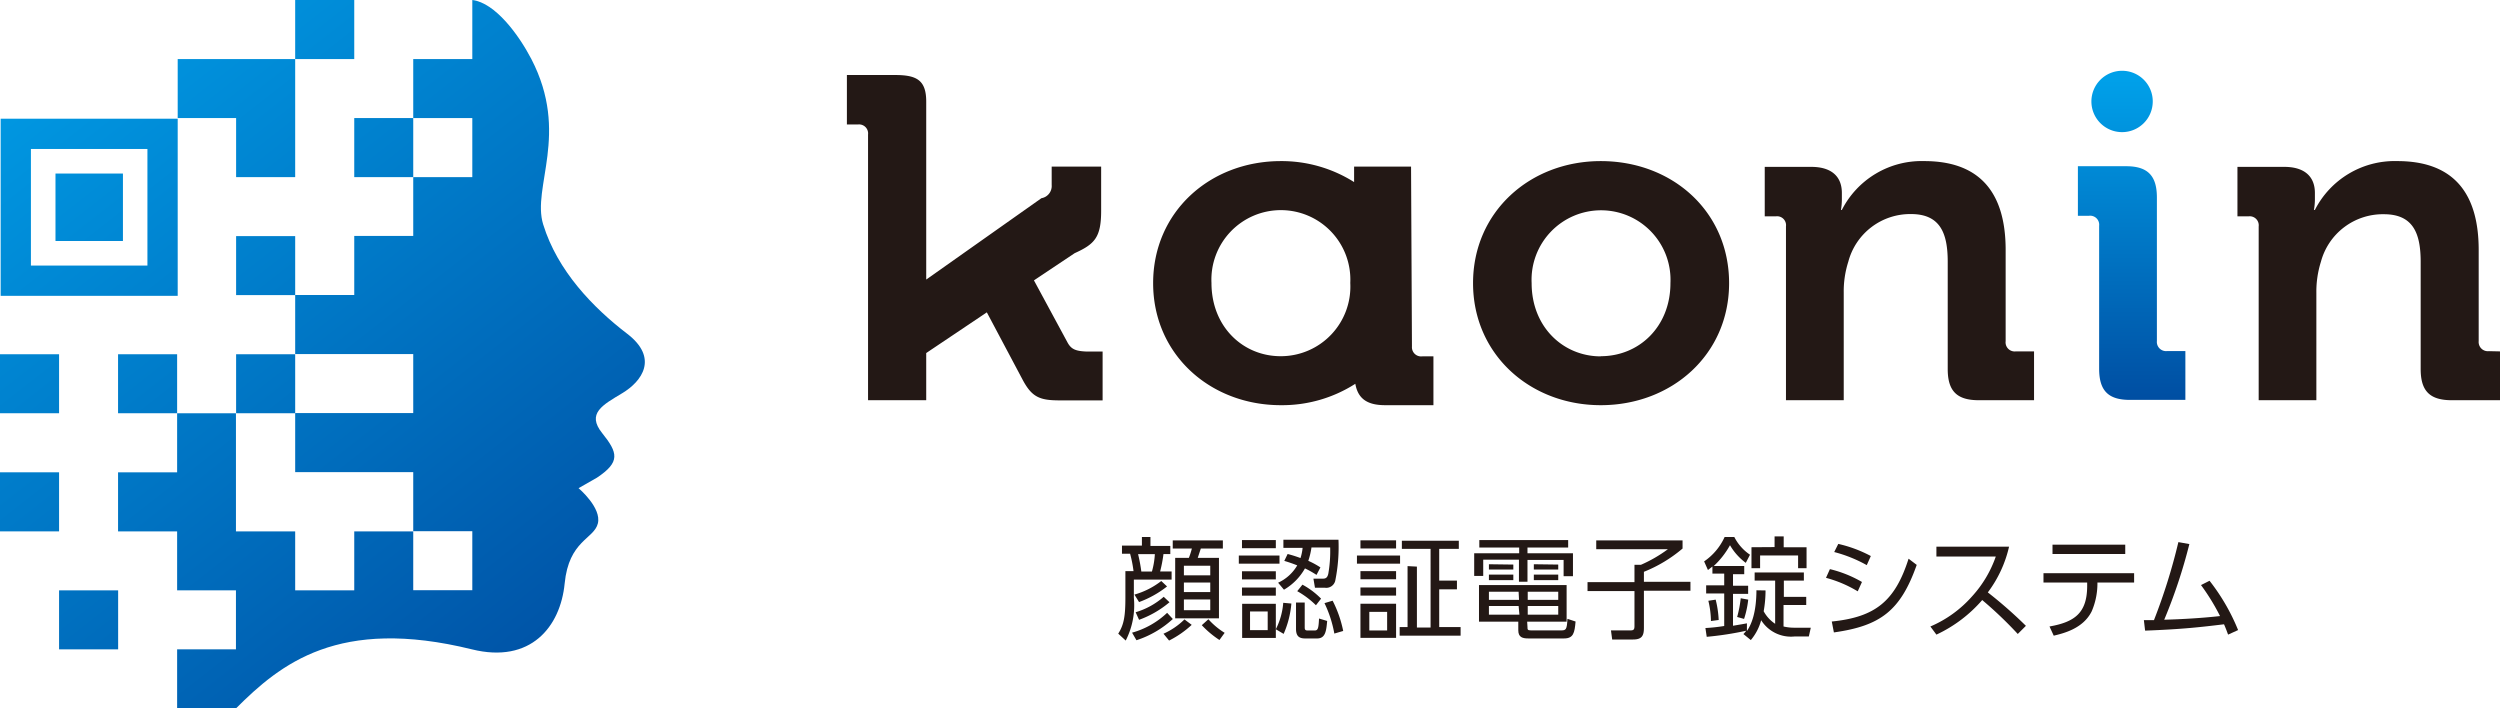
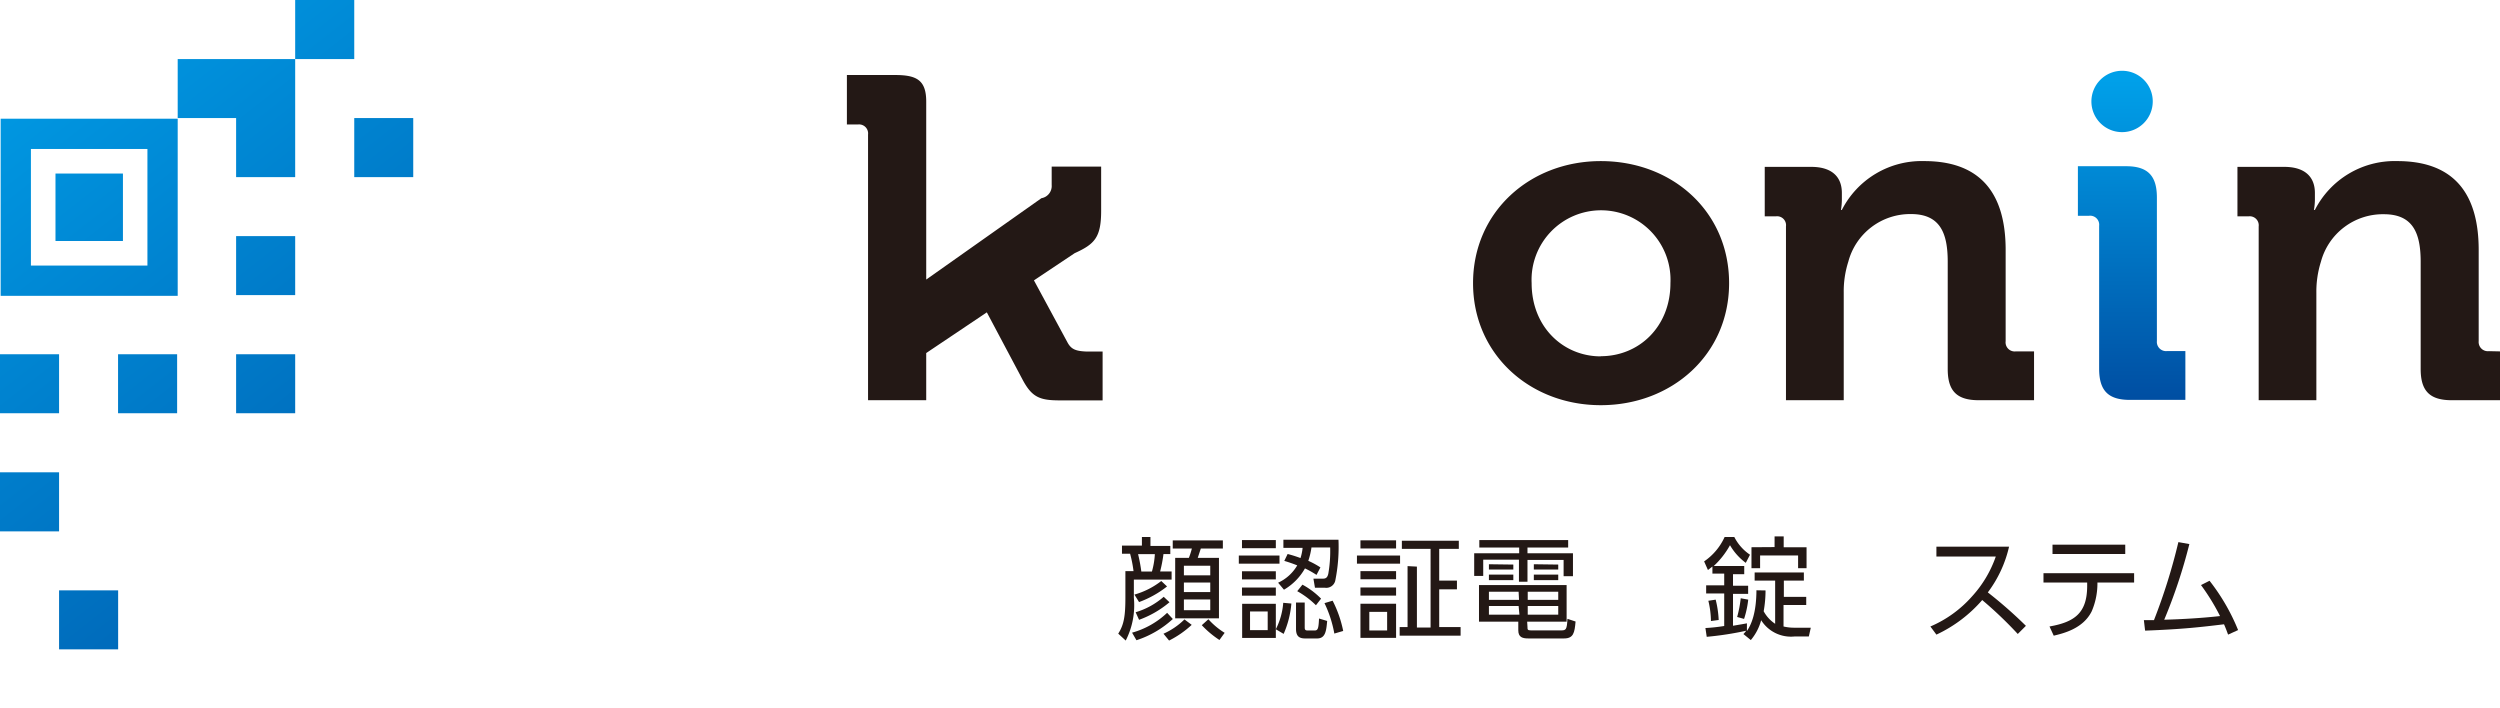
<svg xmlns="http://www.w3.org/2000/svg" xmlns:xlink="http://www.w3.org/1999/xlink" viewBox="0 0 307.27 87.07">
  <defs>
    <style>.cls-1{fill:url(#linear-gradient);}.cls-2{fill:url(#linear-gradient-2);}.cls-3{fill:url(#linear-gradient-3);}.cls-4{fill:url(#linear-gradient-4);}.cls-5{fill:url(#linear-gradient-5);}.cls-6{fill:url(#linear-gradient-6);}.cls-7{fill:url(#linear-gradient-7);}.cls-8{fill:url(#linear-gradient-8);}.cls-9{fill:url(#linear-gradient-9);}.cls-10{fill:url(#linear-gradient-10);}.cls-11{fill:url(#linear-gradient-11);}.cls-12{fill:url(#linear-gradient-12);}.cls-13{fill:#231815;}.cls-14{fill:url(#linear-gradient-13);}.cls-15{fill:url(#linear-gradient-14);}</style>
    <linearGradient id="linear-gradient" x1="3.34" y1="-4.53" x2="73.22" y2="84.76" gradientUnits="userSpaceOnUse">
      <stop offset="0" stop-color="#00a0e9" />
      <stop offset="1" stop-color="#004ea2" />
    </linearGradient>
    <linearGradient id="linear-gradient-2" x1="-3.56" y1="0.89" x2="66.29" y2="90.14" xlink:href="#linear-gradient" />
    <linearGradient id="linear-gradient-3" x1="-12.55" y1="7.94" x2="57.28" y2="97.18" xlink:href="#linear-gradient" />
    <linearGradient id="linear-gradient-4" x1="-21.56" y1="14.98" x2="48.28" y2="104.22" xlink:href="#linear-gradient" />
    <linearGradient id="linear-gradient-5" x1="-28.61" y1="20.49" x2="41.25" y2="109.75" xlink:href="#linear-gradient" />
    <linearGradient id="linear-gradient-6" x1="-31.15" y1="22.48" x2="38.7" y2="111.73" xlink:href="#linear-gradient" />
    <linearGradient id="linear-gradient-7" x1="19.52" y1="-17.18" x2="89.38" y2="72.08" xlink:href="#linear-gradient" />
    <linearGradient id="linear-gradient-8" x1="11.82" y1="-11.15" x2="81.67" y2="78.11" xlink:href="#linear-gradient" />
    <linearGradient id="linear-gradient-9" x1="22.07" y1="-19.17" x2="91.92" y2="70.09" xlink:href="#linear-gradient" />
    <linearGradient id="linear-gradient-10" x1="3.48" y1="-4.63" x2="73.34" y2="84.64" xlink:href="#linear-gradient" />
    <linearGradient id="linear-gradient-11" x1="-6.49" y1="3.18" x2="63.36" y2="92.43" xlink:href="#linear-gradient" />
    <linearGradient id="linear-gradient-12" x1="-6.48" y1="3.18" x2="63.36" y2="92.43" xlink:href="#linear-gradient" />
    <linearGradient id="linear-gradient-13" x1="261.96" y1="9.85" x2="261.96" y2="49.19" xlink:href="#linear-gradient" />
    <linearGradient id="linear-gradient-14" x1="260.82" y1="9.85" x2="260.82" y2="49.19" xlink:href="#linear-gradient" />
  </defs>
  <g id="レイヤー_2" data-name="レイヤー 2">
    <g id="レイヤー_1-2" data-name="レイヤー 1">
-       <path class="cls-1" d="M77.06,41c-4.15-3.18-8.54-7.7-10.3-13.42C65.34,23,70.06,16.44,65.31,7.26,63.75,4.26,60.86.34,58.05,0V7.26H50.79v7.25h7.26v7.26H50.79V29H43.54v7.26H36.28v7.26H50.79v7.25H36.28v7.26H50.79v7.26h7.26v7.25H50.79V65.31H43.54v7.25H36.28V65.31H29V50.79H21.77v7.26H14.51v7.26h7.26v7.25H29v7.25H21.77v7.26H29c5.49-5.48,12.6-11.3,29-7.26,7.23,1.79,10.88-2.78,11.4-8.09s3.59-5.45,4.08-7.38S71.11,60,71.11,60l2.26-1.29c2.9-1.93,2.58-3.06.64-5.48s.07-3.46,2.48-4.91S81,44,77.06,41Z" />
      <rect class="cls-2" x="29.02" y="43.54" width="7.26" height="7.25" />
      <rect class="cls-3" x="14.51" y="43.54" width="7.26" height="7.25" />
      <rect class="cls-4" y="43.54" width="7.26" height="7.25" />
      <rect class="cls-5" y="58.05" width="7.26" height="7.26" />
      <rect class="cls-6" x="7.26" y="72.56" width="7.26" height="7.25" />
      <rect class="cls-7" x="43.54" y="14.51" width="7.25" height="7.26" />
      <polygon class="cls-8" points="29.02 21.77 36.28 21.77 36.28 14.51 36.28 7.26 21.84 7.26 21.84 14.51 29.02 14.51 29.02 21.77" />
      <rect class="cls-9" x="36.28" width="7.26" height="7.26" />
      <rect class="cls-10" x="29.02" y="29.02" width="7.26" height="7.25" />
      <path class="cls-11" d="M21.84,14.59H.08V36.36H21.84ZM18.12,32.64H3.8V18.31H18.12Z" />
      <rect class="cls-12" x="6.82" y="21.33" width="8.29" height="8.29" />
      <path class="cls-13" d="M141.4,66v1.1h2.44v1H143a17.79,17.79,0,0,1-.41,2.14H144v1h-4.64v2.23a9.52,9.52,0,0,1-1,5.26l-.92-.85c.72-1.13.88-2.21.88-4.49V70.2h1a15.61,15.61,0,0,0-.42-2.14h-1v-1h2.45V66Zm-2.26,11.76a10.25,10.25,0,0,0,4.31-2.44l.7.76a12.13,12.13,0,0,1-4.47,2.61Zm.29-4.68a9.62,9.62,0,0,0,3.3-1.67l.71.67A12.54,12.54,0,0,1,140,74Zm.15,2.17a9.29,9.29,0,0,0,3.45-1.9l.71.67A12.26,12.26,0,0,1,140,76.18Zm2-5a9.67,9.67,0,0,0,.36-2.14h-2.06a20.4,20.4,0,0,1,.4,2.14ZM143,77.89a8.68,8.68,0,0,0,2.58-1.76l.89.67a12,12,0,0,1-2.78,1.93Zm7.3-10.47h-2.71l-.38,1.15h2.61V76h-5.38V68.57h1.68a9.16,9.16,0,0,0,.37-1.15h-2.35v-1h6.16Zm-1.55,2.11h-3.24v1.18h3.24Zm0,2.07h-3.24v1.17h3.24Zm0,2.08h-3.24V75h3.24Zm-.23,2.43a9,9,0,0,0,2,1.67l-.64.88a11.67,11.67,0,0,1-2.17-1.82Z" />
      <path class="cls-13" d="M157.26,68.28v1h-5v-1Zm-.45-1.9v1h-4.16v-1Zm0,3.83v1h-4.16v-1Zm0,2v1h-4.16v-1Zm0,2v4.2h-4.14v-4.2Zm-1,.94h-2.17v2.3h2.17Zm1,2.19a8.6,8.6,0,0,0,.91-3.25l1,.09a11.65,11.65,0,0,1-.95,3.73Zm.28-5.72a5.23,5.23,0,0,0,2.35-2.13,16.75,16.75,0,0,0-1.59-.55l.41-.85a15.07,15.07,0,0,1,1.58.5,5.79,5.79,0,0,0,.26-1.25h-2.36v-1h6.77a20.9,20.9,0,0,1-.4,5.05,1.14,1.14,0,0,1-1.26.85h-1.23l-.19-1.12h1.2c.42,0,.55-.26.63-.61a16.35,16.35,0,0,0,.23-3.22h-2.3a9.15,9.15,0,0,1-.39,1.64,10,10,0,0,1,1.49.81l-.48.92a12,12,0,0,0-1.42-.8,7,7,0,0,1-2.58,2.62Zm3.27,2.44v3c0,.24,0,.43.34.43h.89c.42,0,.47-.32.53-1.47l1,.3c-.11,1.2-.2,2.15-1.23,2.15h-1.49c-.74,0-1.11-.3-1.11-1.17V74.06Zm1.38.33a10.65,10.65,0,0,0-2.3-1.73l.64-.8a9.62,9.62,0,0,1,2.29,1.72ZM164,77.87a14.53,14.53,0,0,0-1.21-3.74l1-.3a14.32,14.32,0,0,1,1.3,3.72Z" />
      <path class="cls-13" d="M172.08,68.28v1h-5.3v-1Zm-.49-1.87v1h-4.38v-1Zm0,3.79v1h-4.38v-1Zm0,2v1h-4.38v-1Zm0,2v4.2h-4.38v-4.2Zm-1.1,1H168.3v2.29h2.19Zm3.66-5.56v7.49h1.68V67.46H172.3v-1h7v1h-2.41v3.9h2.18v1.07h-2.18v4.64h2.63v1.06h-7.49V77.07H173V69.58Z" />
      <path class="cls-13" d="M192.74,67.3h-5V68h5.59v2.82h-1.15v-2h-4.44v2.68h-1.05V68.79H182.3v2h-1.11V68h5.53V67.3h-4.9v-.92h10.92Zm-5,9.76c0,.31,0,.42.43.42h3.71c.58,0,.71-.08.77-1.42l1,.33c-.12,1.38-.25,2.08-1.42,2.08h-4.38c-.7,0-1.24-.13-1.24-1V76.41h-4.83v-4.5h10.77v4.5h-4.85Zm-1.09-2.58H183v1.07h3.75Zm0-1.75H183v1h3.7ZM186,69.39V70h-3v-.65Zm0,1.23v.68h-3v-.68Zm5.52,2.11h-3.75v1h3.75Zm0,1.75h-3.75v1.07h3.75Zm0-5.09V70h-3v-.65Zm0,1.23v.68h-3v-.68Z" />
-       <path class="cls-13" d="M206.8,66.42v1a17.15,17.15,0,0,1-4.75,2.86v1.23h5.72v1.1h-5.72v4.56c0,1-.28,1.43-1.34,1.43h-2.56L198,77.48l2.39,0c.36,0,.5-.07.5-.52V72.65h-5.77v-1.1h5.77V69.42h.79A16.88,16.88,0,0,0,205,67.5h-8.81V66.42Z" />
      <path class="cls-13" d="M217,72.57a14.86,14.86,0,0,1-.23,2.56,4.32,4.32,0,0,0,1.41,1.54V71.36h-2.52v-1h6.05v1h-2.46v2H222v1h-2.79v2.64a5.6,5.6,0,0,0,1.35.15h2l-.24,1.08h-1.78a4.33,4.33,0,0,1-4.08-2,6.32,6.32,0,0,1-1.27,2.44l-.91-.74a4.35,4.35,0,0,0,.35-.41,39.33,39.33,0,0,1-4.86.75l-.16-1.08a21.42,21.42,0,0,0,2.31-.25v-4h-2.22v-1h2.22V70.5h-1.45v-.87l-.55.43L209.45,69a7.27,7.27,0,0,0,2.52-3h1.19a5.76,5.76,0,0,0,1.93,2.18l-.52,1a7.21,7.21,0,0,1-1.94-2.17,10.27,10.27,0,0,1-2,2.56h3.75v1H213v1.42h1.86v1H213v3.92c1.23-.21,1.37-.23,1.71-.3l0,.94c.57-.81,1.16-2.28,1.17-5Zm-6.13,1.13a12.44,12.44,0,0,1,.37,2.5l-.95.13a11.22,11.22,0,0,0-.32-2.49Zm4,0a11.61,11.61,0,0,1-.51,2.37l-.85-.24a14.34,14.34,0,0,0,.44-2.3Zm3.24-6.46V65.93h1.12v1.33h2.81v2.58H221V68.27h-4.67v1.57h-1.06V67.26Z" />
-       <path class="cls-13" d="M228.33,72.68a15.06,15.06,0,0,0-3.9-1.66l.48-1.07a14.58,14.58,0,0,1,3.94,1.58Zm-3.19,3.71c5.36-.54,7.78-2.51,9.44-7.72l1,.76c-2,5.66-4.48,7.5-10.18,8.3Zm4.3-6.93a16.82,16.82,0,0,0-4-1.61l.5-1a16,16,0,0,1,4,1.49Z" />
      <path class="cls-13" d="M246.93,67.19a14.81,14.81,0,0,1-2.61,5.62A54.27,54.27,0,0,1,249,76.92l-1,1a48.65,48.65,0,0,0-4.37-4.17A16.87,16.87,0,0,1,238,78l-.74-1a14.33,14.33,0,0,0,5.12-3.7,14.14,14.14,0,0,0,2.92-4.9H238V67.19Z" />
      <path class="cls-13" d="M257.79,71.84a8.67,8.67,0,0,1-.7,3.29c-1.06,2.15-3.51,2.72-4.67,3L251.9,77c3.12-.55,4.63-1.68,4.63-5V71.6h-5.37V70.45H262.3V71.6h-4.51Zm3.42-4.9v1.15h-8.94V66.94Z" />
      <path class="cls-13" d="M263.5,76.22l1.24,0a71.44,71.44,0,0,0,3-9.59l1.35.24A64.84,64.84,0,0,1,266,76.17c2.19-.06,4.71-.21,6.86-.45a26.13,26.13,0,0,0-2.34-3.81l1.05-.53a25.07,25.07,0,0,1,3.51,6.06l-1.23.56c-.17-.46-.26-.72-.5-1.27-2.84.34-4.95.6-9.7.78Z" />
      <path class="cls-13" d="M305.9,43.16a1.13,1.13,0,0,1-1.25-1.23V30.72c0-7.59-3.65-10.92-10-10.92a11,11,0,0,0-10.13,6h-.12a7.48,7.48,0,0,0,.12-1.24v-.84c0-2-1.25-3.21-3.77-3.21H275v6.08h1.37a1.11,1.11,0,0,1,1.24,1.24V49.19h7.09V36a12.24,12.24,0,0,1,.56-3.83A7.88,7.88,0,0,1,293,26.33c3.61,0,4.52,2.37,4.52,5.86V45.36c0,2.7,1.12,3.83,3.82,3.83h5.93v-6Z" />
      <path class="cls-13" d="M196.75,19.8c-8.72,0-15.7,6.25-15.7,15s7,15,15.7,15,15.77-6.19,15.77-15S205.54,19.8,196.75,19.8Zm0,24c-4.61,0-8.5-3.6-8.5-9a8.54,8.54,0,1,1,17.06,0C205.31,40.18,201.43,43.78,196.75,43.78Z" />
      <path class="cls-13" d="M246.51,41.93V30.72c0-7.59-3.67-10.92-10-10.92a11,11,0,0,0-10.13,6h-.11a8.14,8.14,0,0,0,.11-1.24v-.84c0-2-1.24-3.21-3.77-3.21h-5.71v6.08h1.37a1.1,1.1,0,0,1,1.24,1.24V49.19h7.1V36a12,12,0,0,1,.56-3.83,7.87,7.87,0,0,1,7.71-5.86c3.6,0,4.51,2.37,4.51,5.86V45.36c0,2.7,1.12,3.83,3.82,3.83H250v-6h-2.25A1.12,1.12,0,0,1,246.51,41.93Z" />
-       <path class="cls-13" d="M173.54,42.6l-.11-22.12h-7v1.9a16.68,16.68,0,0,0-9-2.58c-8.73,0-15.7,6.25-15.7,15s7,15,15.7,15a16.65,16.65,0,0,0,9.15-2.63c.32,1.83,1.46,2.63,3.66,2.63h5.94v-6h-1.37A1.13,1.13,0,0,1,173.54,42.6ZM157.4,43.78c-4.61,0-8.5-3.6-8.5-9a8.54,8.54,0,1,1,17.06,0A8.55,8.55,0,0,1,157.4,43.78Z" />
      <path class="cls-13" d="M131.21,42.1l-4.13-7.64,5-3.34c2.44-1.11,3.26-1.91,3.26-5.21V20.48h-6.08v2.25A1.52,1.52,0,0,1,128,24.36l-14.16,10V12.49c0-2.65-1.18-3.27-3.83-3.27h-5.92V15.3h1.36a1.11,1.11,0,0,1,1.24,1.24V49.19h7.15v-5.8l7.45-5,4.43,8.34c1.12,2.08,2.08,2.48,4.5,2.48h5.3v-6h-1.92C132.23,43.16,131.67,42.94,131.21,42.1Z" />
      <path class="cls-14" d="M258,27.76a1.11,1.11,0,0,0-1.24-1.24h-1.37V20.43h5.94c2.65,0,3.77,1.18,3.77,3.84V41.91a1.13,1.13,0,0,0,1.24,1.24h2.26v6h-6.82c-2.66,0-3.78-1.13-3.78-3.84Z" />
      <path class="cls-15" d="M264.59,12.46a3.77,3.77,0,1,1-3.77-3.76A3.76,3.76,0,0,1,264.59,12.46Z" />
    </g>
  </g>
</svg>